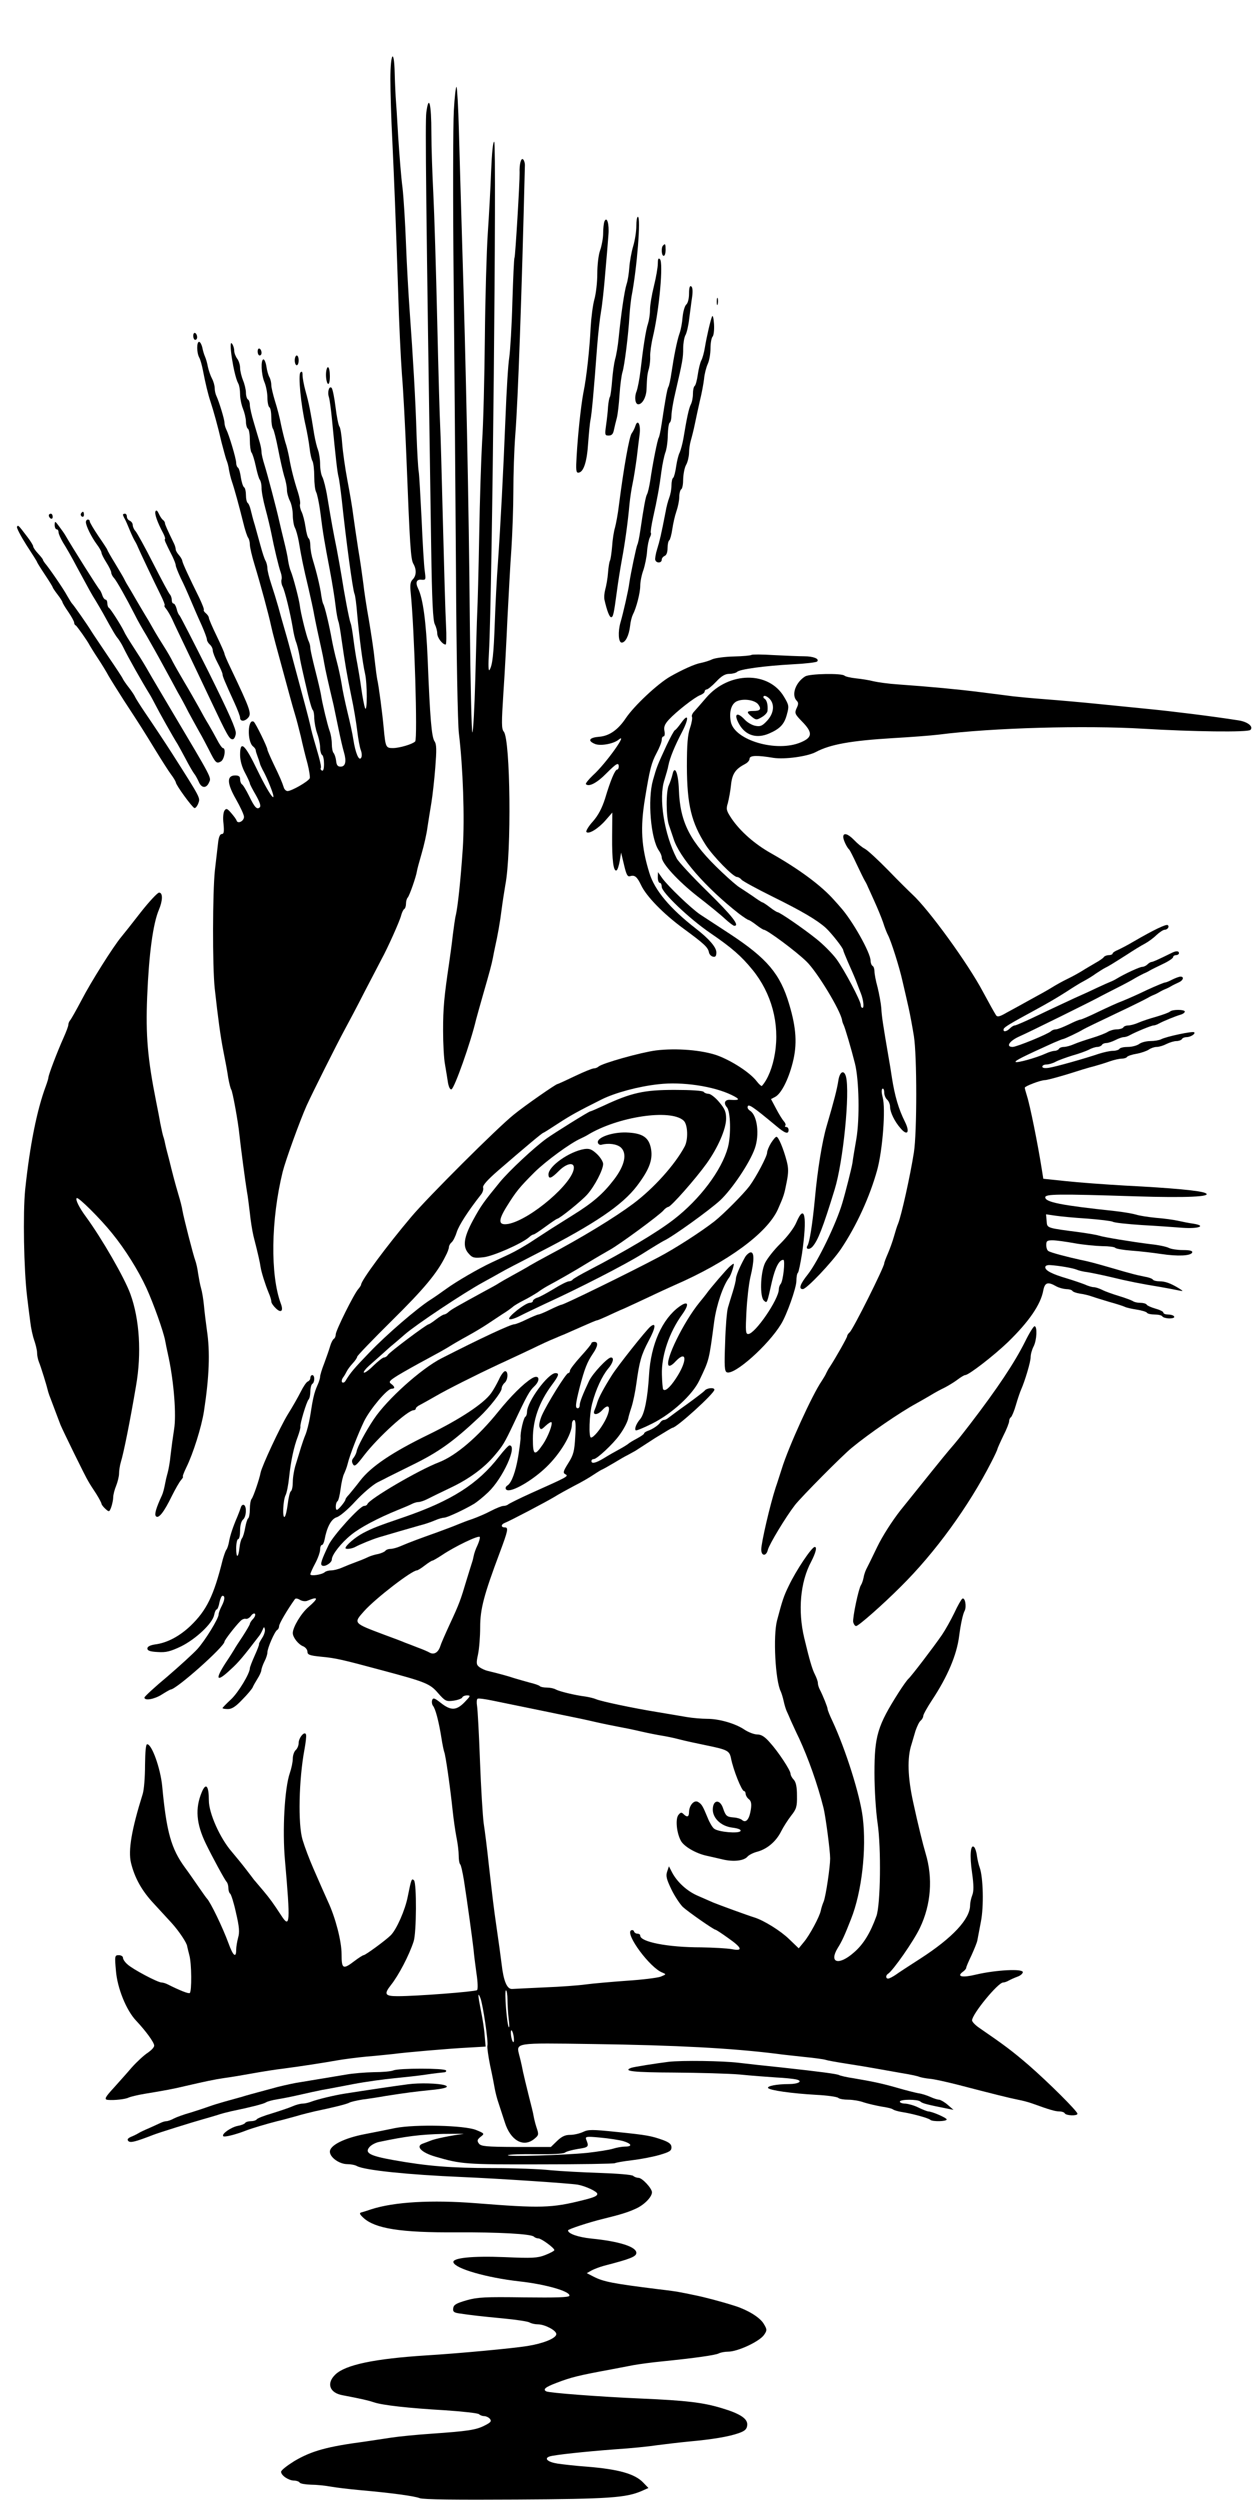
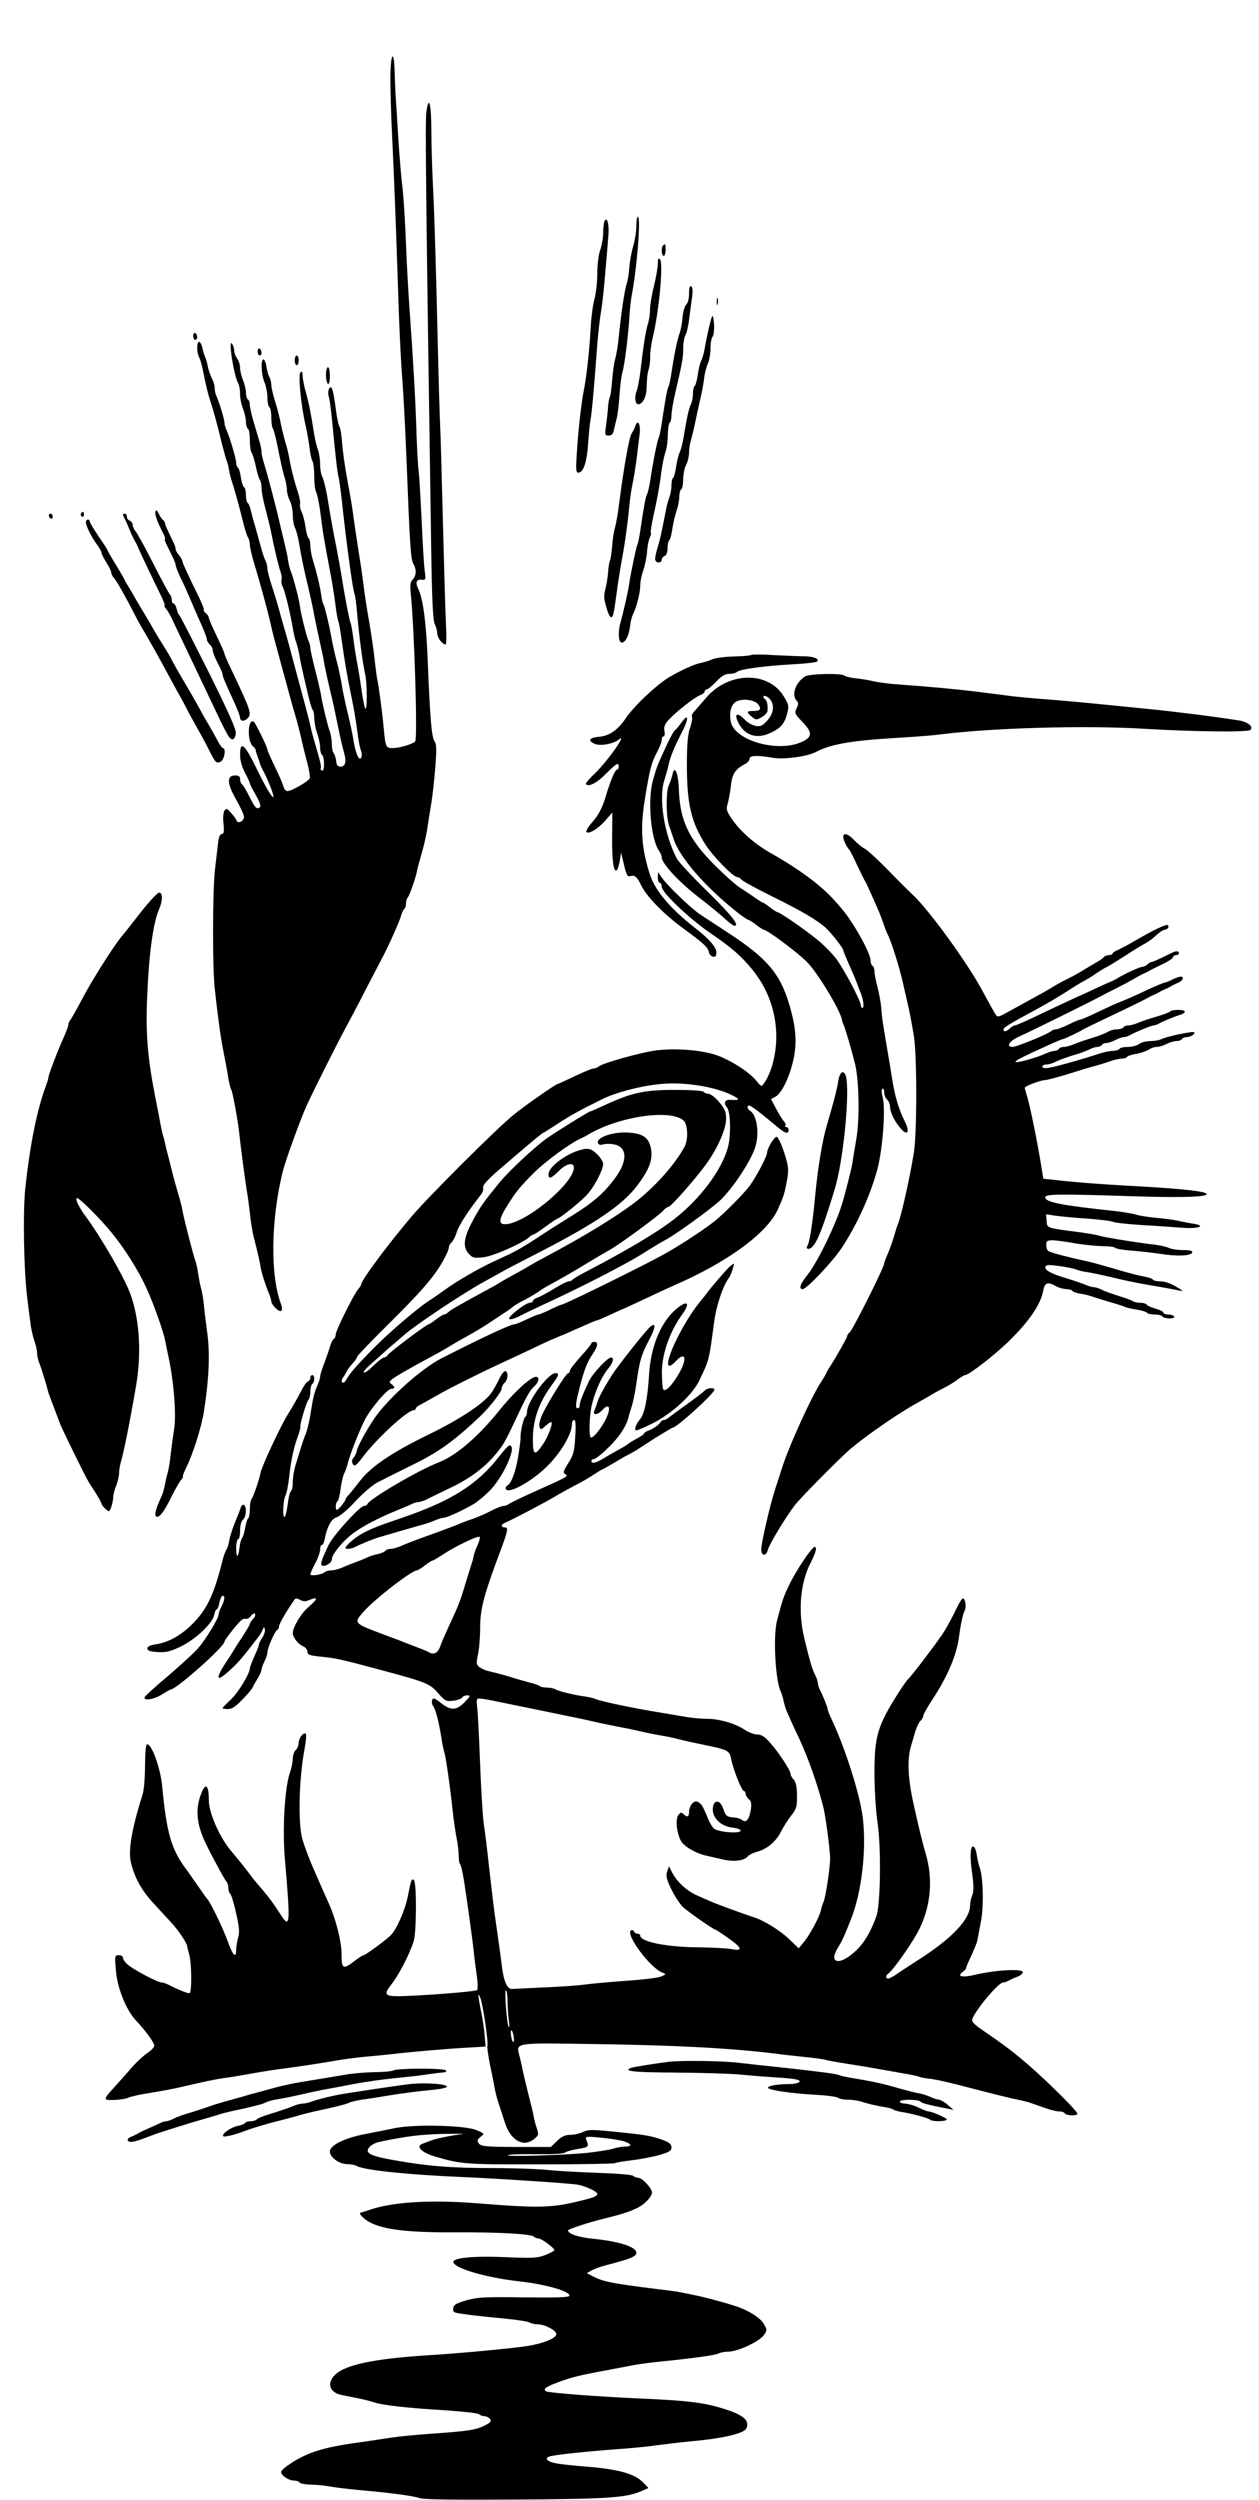
<svg xmlns="http://www.w3.org/2000/svg" version="1.0" width="645pt" height="1280pt" viewBox="0 0 645 1280" preserveAspectRatio="xMidYMid meet">
  <g transform="translate(0,1280) scale(0.1,-0.1)" fill="#000000" stroke="none">
    <path d="M2000 12396 c0 -62 4 -205 10 -317 10 -218 16 -361 30 -779 4 -146 13 -332 19 -415 7 -82 17 -274 23 -425 18 -457 22 -524 36 -547 17 -30 15 -61 -4 -80 -12 -12 -14 -29 -10 -67 19 -185 36 -749 23 -762 -13 -14 -81 -34 -114 -34 -36 0 -38 4 -47 100 -7 79 -26 221 -33 250 -3 14 -9 61 -14 105 -4 44 -18 134 -29 200 -12 66 -25 152 -29 190 -5 39 -16 117 -26 175 -9 58 -20 134 -25 170 -4 36 -18 117 -30 180 -12 63 -24 149 -27 190 -3 41 -9 80 -14 86 -5 6 -14 51 -20 100 -6 49 -15 93 -20 98 -12 13 -23 -20 -14 -47 4 -12 11 -65 16 -117 19 -197 27 -266 33 -290 4 -14 11 -68 17 -120 22 -208 56 -459 65 -480 4 -8 10 -55 14 -105 10 -111 27 -246 40 -303 12 -52 12 -206 0 -177 -4 11 -13 56 -19 100 -6 44 -16 103 -21 130 -6 28 -14 82 -19 120 -5 39 -11 77 -15 85 -7 17 -33 155 -46 240 -5 30 -16 93 -25 140 -18 89 -26 132 -48 265 -7 44 -19 90 -25 102 -7 12 -12 42 -12 67 0 24 -5 57 -11 73 -6 15 -15 53 -20 83 -16 102 -26 155 -43 215 -9 32 -16 70 -16 84 0 18 -3 22 -11 14 -12 -12 2 -165 27 -273 8 -36 17 -87 20 -114 3 -27 9 -57 15 -67 5 -10 9 -45 9 -79 0 -34 4 -70 10 -80 5 -10 15 -56 21 -102 13 -106 22 -157 49 -298 12 -63 25 -144 29 -180 4 -36 11 -72 14 -80 4 -8 11 -51 17 -95 17 -118 27 -179 50 -290 12 -55 25 -134 30 -176 5 -41 13 -87 19 -101 5 -14 6 -31 1 -38 -11 -18 -29 24 -40 95 -4 28 -18 91 -30 140 -12 50 -26 115 -30 145 -5 30 -16 82 -25 115 -9 33 -20 83 -25 110 -12 68 -36 171 -44 183 -3 5 -7 24 -10 43 -5 40 -23 116 -42 178 -8 25 -14 59 -14 77 0 18 -4 35 -9 38 -5 4 -12 30 -16 59 -4 28 -13 63 -20 77 -7 14 -10 31 -8 38 3 7 -2 34 -10 60 -21 64 -37 128 -46 182 -5 25 -13 59 -19 75 -5 17 -15 57 -22 90 -6 33 -20 87 -31 121 -10 33 -19 70 -19 82 0 12 -4 30 -9 40 -6 9 -13 34 -16 55 -3 20 -10 37 -15 37 -15 0 -12 -77 5 -117 8 -19 15 -55 15 -79 0 -23 5 -46 10 -49 6 -3 10 -28 10 -54 0 -26 4 -51 9 -57 4 -5 16 -52 26 -104 10 -52 24 -114 31 -138 8 -23 14 -55 14 -70 0 -15 7 -40 15 -56 8 -15 15 -48 15 -73 0 -24 5 -54 11 -65 6 -11 15 -44 20 -72 12 -73 23 -128 49 -236 12 -52 26 -115 30 -140 8 -42 23 -112 36 -170 3 -14 10 -45 14 -70 7 -41 21 -102 49 -220 5 -25 17 -81 26 -125 9 -44 21 -96 27 -116 14 -47 8 -74 -17 -74 -15 0 -21 8 -23 30 -2 17 -8 34 -13 40 -5 5 -9 26 -9 46 0 21 -5 50 -11 66 -11 30 -38 142 -44 183 -2 14 -15 70 -29 125 -14 55 -26 108 -26 117 0 10 -4 26 -9 36 -10 20 -41 145 -45 182 -4 33 -35 150 -46 175 -5 11 -11 36 -14 55 -2 19 -12 64 -21 100 -9 36 -20 83 -25 105 -15 67 -60 237 -75 285 -8 25 -15 54 -15 64 0 11 -4 33 -9 50 -5 17 -19 63 -30 101 -12 39 -21 80 -21 92 0 12 -4 25 -10 28 -5 3 -10 19 -10 34 0 16 -7 45 -15 64 -8 20 -15 49 -15 64 0 15 -7 37 -15 47 -8 11 -15 29 -15 40 0 12 -5 28 -11 36 -21 31 8 -160 31 -202 6 -10 10 -35 10 -57 0 -21 7 -55 15 -74 8 -20 15 -50 15 -66 0 -16 5 -33 10 -36 6 -3 10 -30 10 -59 0 -28 4 -56 8 -62 5 -5 15 -36 22 -69 7 -33 16 -65 21 -71 5 -7 9 -25 9 -40 -1 -16 8 -65 20 -109 12 -44 25 -100 30 -125 14 -72 38 -173 48 -200 5 -14 7 -31 4 -38 -2 -8 0 -24 6 -35 12 -24 39 -135 52 -212 4 -27 12 -61 18 -75 5 -14 12 -43 16 -65 3 -22 11 -58 16 -80 5 -22 17 -75 27 -117 10 -42 21 -80 26 -84 4 -4 7 -23 7 -43 1 -20 7 -54 15 -76 8 -22 15 -54 15 -72 0 -17 5 -35 10 -38 6 -3 10 -24 10 -46 0 -26 -4 -38 -11 -34 -6 4 -8 9 -6 12 5 4 -3 39 -28 123 -9 30 -21 73 -25 95 -8 35 -32 126 -86 325 -8 30 -19 71 -24 90 -5 19 -16 58 -24 85 -8 28 -22 76 -30 107 -9 32 -25 84 -36 117 -11 33 -20 70 -20 81 0 11 -4 28 -9 38 -6 9 -17 44 -26 77 -9 33 -22 80 -29 105 -8 25 -17 60 -21 77 -4 18 -11 35 -16 38 -5 4 -9 21 -9 40 0 19 -4 36 -9 40 -6 3 -13 26 -17 50 -3 25 -10 48 -15 51 -5 3 -9 14 -9 24 0 22 -37 145 -51 172 -5 10 -9 25 -9 34 0 18 -28 108 -41 136 -5 10 -9 28 -9 40 0 13 -6 35 -14 50 -8 15 -17 42 -21 60 -3 18 -10 42 -15 53 -5 11 -11 32 -14 48 -4 15 -11 27 -16 27 -13 0 -13 -56 1 -81 6 -11 14 -41 19 -67 12 -63 26 -121 38 -157 15 -45 39 -131 57 -210 10 -38 21 -79 25 -90 5 -11 11 -33 13 -50 3 -16 9 -43 15 -60 14 -41 37 -126 58 -210 9 -38 21 -74 26 -79 4 -6 8 -21 8 -34 0 -13 11 -61 25 -106 29 -95 72 -254 84 -311 9 -41 23 -93 96 -360 9 -33 21 -76 27 -95 6 -19 19 -69 29 -110 9 -41 24 -103 34 -138 9 -35 14 -69 12 -76 -6 -16 -93 -66 -114 -66 -7 0 -16 8 -19 18 -9 28 -20 54 -53 122 -17 36 -31 68 -31 72 0 13 -61 137 -70 143 -31 19 -35 -100 -4 -126 8 -6 14 -15 14 -20 0 -4 5 -20 11 -36 6 -15 10 -30 11 -33 0 -3 6 -16 13 -30 8 -14 21 -41 29 -60 56 -133 18 -94 -55 56 -65 135 -89 156 -89 80 0 -29 9 -62 25 -92 14 -26 25 -51 25 -55 0 -4 14 -31 31 -60 19 -34 27 -55 20 -62 -14 -14 -26 -2 -55 58 -15 30 -31 57 -37 60 -5 4 -9 15 -9 26 0 14 -7 19 -25 19 -44 0 -43 -40 4 -122 22 -39 41 -79 41 -90 0 -22 -32 -38 -38 -19 -2 7 -15 24 -28 39 -20 23 -25 25 -34 12 -6 -9 -9 -37 -5 -67 4 -42 2 -53 -9 -53 -9 0 -16 -16 -19 -47 -3 -27 -10 -88 -16 -138 -12 -112 -13 -491 -1 -605 17 -153 29 -244 45 -325 9 -44 20 -103 24 -132 5 -28 12 -57 16 -62 7 -12 35 -165 41 -226 6 -59 32 -254 39 -295 4 -19 10 -69 15 -110 4 -41 13 -95 19 -120 23 -89 33 -135 36 -157 4 -26 23 -87 41 -131 8 -18 14 -38 14 -46 0 -7 11 -23 24 -35 26 -25 39 -13 25 24 -55 147 -51 430 9 675 15 60 89 264 123 340 30 66 155 315 193 385 18 33 66 123 105 200 40 77 79 151 86 165 31 56 94 197 100 223 4 15 11 30 16 33 5 3 9 15 9 28 0 12 4 26 9 31 9 10 43 107 47 135 1 8 12 49 24 90 12 41 26 102 30 135 5 33 14 89 20 125 6 36 15 117 20 180 7 91 7 119 -4 135 -15 23 -23 117 -35 420 -8 193 -24 311 -49 362 -15 31 -8 48 17 45 23 -2 23 0 17 45 -4 27 -11 145 -16 263 -6 118 -12 229 -15 246 -3 17 -8 103 -11 190 -5 173 -18 395 -35 629 -6 83 -15 238 -19 345 -4 107 -12 238 -18 290 -7 52 -16 169 -22 260 -5 91 -11 183 -13 205 -1 22 -4 77 -5 123 -3 128 -22 101 -22 -32z" />
-     <path d="M2325 12233 c-4 -70 -5 -459 -1 -863 4 -404 9 -1075 12 -1490 2 -415 9 -791 15 -835 21 -175 30 -432 20 -587 -11 -163 -26 -307 -37 -348 -3 -14 -9 -56 -14 -95 -4 -38 -13 -104 -19 -145 -26 -175 -31 -231 -31 -346 0 -66 4 -145 10 -175 5 -30 12 -71 15 -92 4 -22 11 -37 18 -34 15 5 98 238 126 357 5 19 21 76 35 125 36 125 44 155 51 190 3 17 8 41 11 55 13 58 26 129 34 195 5 39 14 95 19 125 32 164 26 743 -8 784 -12 14 -12 44 -2 199 7 100 16 274 21 387 6 113 14 270 20 350 5 80 10 213 10 295 0 83 4 213 10 290 14 177 33 717 49 1375 1 13 -3 28 -9 34 -10 10 -20 -23 -18 -69 1 -47 -22 -427 -26 -434 -3 -4 -7 -105 -11 -226 -3 -121 -11 -249 -16 -285 -6 -36 -14 -171 -19 -300 -12 -297 -26 -564 -39 -750 -6 -80 -13 -217 -16 -305 -6 -169 -12 -220 -27 -245 -6 -9 -7 24 -3 90 17 293 40 2605 27 2614 -6 4 -12 -54 -16 -152 -3 -86 -11 -229 -17 -317 -6 -88 -13 -329 -15 -535 -2 -206 -8 -445 -14 -530 -5 -85 -12 -301 -15 -480 -3 -179 -8 -356 -10 -395 -2 -38 -6 -193 -10 -342 -4 -150 -11 -273 -15 -273 -4 0 -10 255 -13 568 -5 600 -20 1315 -39 1927 -6 204 -14 468 -17 587 -3 119 -9 219 -12 223 -4 3 -10 -51 -14 -122z" />
    <path d="M2184 12224 c-6 -51 -2 -439 25 -2229 4 -269 9 -376 19 -392 6 -12 12 -33 12 -46 0 -22 27 -57 43 -57 4 0 5 44 2 98 -3 53 -10 293 -16 532 -6 239 -12 460 -14 490 -2 30 -9 270 -15 533 -6 262 -15 557 -20 655 -5 97 -10 238 -10 312 0 149 -13 201 -26 104z" />
    <path d="M3260 11643 c0 -27 -7 -73 -16 -103 -9 -30 -18 -80 -20 -110 -2 -29 -8 -68 -14 -85 -11 -34 -28 -151 -40 -270 -4 -44 -13 -96 -19 -115 -5 -19 -12 -68 -15 -108 -3 -39 -8 -77 -11 -83 -4 -6 -8 -29 -10 -52 -1 -23 -6 -66 -10 -94 -7 -50 -6 -53 13 -53 16 0 23 8 27 28 3 15 10 43 15 62 5 19 11 73 14 120 3 47 10 99 15 115 10 31 30 187 36 290 2 33 7 75 10 95 29 149 49 410 33 410 -5 0 -8 -21 -8 -47z" />
    <path d="M3096 11665 c-3 -9 -6 -36 -6 -60 0 -23 -7 -62 -15 -85 -9 -24 -15 -77 -15 -122 0 -44 -7 -103 -15 -131 -8 -29 -16 -92 -19 -142 -5 -107 -21 -258 -37 -334 -12 -63 -28 -206 -35 -328 -4 -66 -3 -83 8 -83 27 0 45 54 51 150 4 52 9 106 12 120 6 25 18 157 34 374 5 65 14 146 20 180 6 33 16 124 22 201 7 77 14 163 16 192 5 56 -8 100 -21 68z" />
    <path d="M3397 11543 c-11 -10 -8 -53 3 -53 6 0 10 14 10 30 0 31 -2 35 -13 23z" />
    <path d="M3370 11450 c0 -19 -9 -71 -20 -115 -11 -44 -20 -98 -20 -121 0 -23 -5 -54 -10 -70 -11 -31 -25 -121 -39 -244 -5 -41 -14 -88 -20 -104 -12 -29 -7 -66 9 -66 20 0 40 35 42 73 3 72 4 81 13 112 4 17 7 44 6 61 -1 17 5 62 14 100 33 140 54 379 36 397 -8 8 -11 1 -11 -23z" />
    <path d="M3530 11297 c0 -26 -6 -49 -14 -56 -8 -7 -16 -35 -19 -64 -2 -29 -9 -65 -15 -82 -13 -36 -29 -116 -42 -203 -5 -35 -12 -67 -16 -73 -6 -10 -16 -67 -34 -187 -5 -35 -12 -67 -15 -72 -7 -11 -32 -138 -44 -222 -5 -31 -12 -61 -16 -68 -7 -11 -17 -65 -35 -188 -5 -35 -12 -67 -15 -71 -5 -10 -34 -147 -41 -196 -4 -35 -32 -157 -45 -201 -14 -48 -11 -104 6 -104 19 0 37 35 43 85 2 22 9 48 14 58 18 34 38 112 38 148 0 20 7 56 16 80 8 24 17 67 19 96 2 29 9 61 14 71 6 11 8 22 5 24 -2 3 3 38 12 79 22 98 33 161 43 239 5 36 14 78 20 94 6 16 12 55 12 87 1 33 5 62 10 65 5 3 9 20 9 37 0 18 9 73 21 122 36 155 39 174 39 221 0 25 5 55 11 67 7 11 16 50 20 86 5 36 11 87 15 112 4 30 2 49 -5 53 -7 5 -11 -7 -11 -37z" />
    <path d="M3672 11255 c0 -16 2 -22 5 -12 2 9 2 23 0 30 -3 6 -5 -1 -5 -18z" />
    <path d="M3648 11180 c-8 -19 -27 -100 -37 -160 -4 -25 -12 -54 -18 -65 -6 -11 -14 -44 -18 -72 -4 -29 -11 -55 -16 -59 -5 -3 -9 -21 -9 -40 0 -20 -5 -44 -11 -55 -10 -20 -20 -66 -38 -175 -5 -28 -14 -60 -19 -71 -6 -11 -14 -43 -18 -71 -4 -29 -11 -55 -15 -58 -5 -3 -9 -20 -9 -39 0 -19 -5 -46 -11 -62 -6 -15 -15 -48 -19 -73 -23 -118 -30 -148 -43 -190 -8 -25 -12 -51 -10 -57 6 -18 33 -16 33 1 0 8 7 16 15 20 9 3 15 18 15 40 0 19 4 37 9 40 4 3 11 28 15 55 4 28 13 69 21 92 8 23 15 56 15 75 0 18 5 36 10 39 6 3 10 27 10 53 1 26 7 58 15 72 8 14 14 40 15 59 0 19 4 48 9 65 5 17 15 56 21 86 6 30 18 84 26 120 9 36 18 85 21 110 2 25 11 59 19 77 8 17 14 53 14 80 0 27 5 54 11 60 5 5 9 34 7 64 -2 30 -6 47 -10 39z" />
    <path d="M990 11081 c0 -12 5 -21 10 -21 6 0 10 6 10 14 0 8 -4 18 -10 21 -5 3 -10 -3 -10 -14z" />
    <path d="M1320 11001 c0 -12 5 -21 10 -21 6 0 10 6 10 14 0 8 -4 18 -10 21 -5 3 -10 -3 -10 -14z" />
    <path d="M1510 10955 c0 -14 5 -25 10 -25 6 0 10 11 10 25 0 14 -4 25 -10 25 -5 0 -10 -11 -10 -25z" />
    <path d="M1670 10881 c0 -22 5 -43 10 -46 6 -4 10 12 10 39 0 25 -4 46 -10 46 -5 0 -10 -18 -10 -39z" />
    <path d="M3255 10619 c-4 -13 -13 -30 -19 -38 -12 -16 -40 -171 -65 -366 -5 -44 -15 -96 -20 -115 -6 -19 -13 -63 -15 -97 -3 -35 -8 -68 -11 -73 -3 -5 -8 -33 -10 -62 -2 -29 -9 -67 -14 -85 -5 -18 -7 -42 -4 -55 12 -53 25 -88 34 -88 10 0 14 17 29 130 6 47 18 121 26 165 16 85 31 195 39 285 3 30 10 78 16 105 6 28 15 86 21 130 5 44 12 100 15 123 6 49 -10 79 -22 41z" />
    <path d="M797 10183 c-7 -11 8 -55 40 -115 8 -16 11 -28 8 -28 -3 0 0 -12 8 -27 7 -16 21 -43 30 -61 9 -19 17 -39 17 -45 0 -7 12 -37 26 -67 15 -30 33 -70 40 -87 27 -63 42 -99 68 -156 14 -32 26 -64 26 -71 0 -7 7 -19 15 -26 8 -7 15 -20 15 -30 0 -9 11 -38 25 -64 14 -26 25 -52 25 -58 0 -10 11 -37 61 -146 16 -35 29 -69 29 -77 0 -18 21 -20 38 -3 23 23 19 36 -89 263 -16 33 -29 64 -29 68 0 5 -18 45 -40 91 -22 45 -40 87 -40 93 0 6 -7 16 -15 23 -9 7 -13 15 -11 17 3 3 -8 30 -23 62 -52 105 -85 176 -87 189 -1 8 -10 22 -18 31 -9 10 -16 23 -16 29 0 7 -4 20 -9 30 -35 72 -46 97 -46 104 0 5 -5 12 -10 16 -6 4 -15 18 -21 31 -7 16 -13 21 -17 14z" />
    <path d="M415 10171 c-3 -5 -1 -12 5 -16 5 -3 10 1 10 9 0 18 -6 21 -15 7z" />
    <path d="M250 10161 c0 -6 5 -13 10 -16 6 -3 10 1 10 9 0 9 -4 16 -10 16 -5 0 -10 -4 -10 -9z" />
    <path d="M630 10165 c0 -3 4 -13 10 -23 5 -9 16 -35 25 -57 9 -22 21 -47 26 -55 5 -8 12 -22 15 -30 11 -26 85 -182 115 -242 16 -32 26 -58 22 -58 -3 0 0 -8 8 -17 8 -10 22 -34 31 -53 8 -19 41 -87 71 -150 30 -63 87 -182 126 -265 87 -184 96 -200 113 -200 7 0 14 13 16 29 3 21 -35 105 -139 315 -79 157 -146 288 -150 291 -4 3 -11 18 -14 33 -4 15 -11 27 -16 27 -5 0 -9 8 -9 18 0 10 -4 22 -9 28 -6 5 -44 77 -86 159 -42 83 -83 157 -91 166 -8 8 -14 23 -14 31 0 9 -7 18 -15 22 -8 3 -15 12 -15 21 0 8 -4 15 -10 15 -5 0 -10 -2 -10 -5z" />
    <path d="M440 10127 c0 -19 28 -76 56 -114 13 -17 24 -37 24 -43 0 -6 11 -28 25 -50 14 -22 25 -45 25 -52 0 -6 6 -19 14 -27 14 -16 61 -99 108 -191 12 -25 39 -72 59 -105 19 -33 57 -100 84 -150 27 -49 61 -112 76 -140 16 -27 40 -72 54 -100 15 -27 39 -72 55 -100 16 -27 38 -70 51 -95 33 -66 38 -71 60 -59 19 10 28 69 11 69 -4 0 -18 19 -30 43 -12 23 -32 58 -43 77 -12 19 -35 60 -51 90 -17 30 -49 87 -72 125 -23 39 -50 86 -60 105 -9 19 -30 55 -46 80 -16 25 -42 67 -57 94 -15 27 -32 56 -38 65 -5 9 -26 43 -45 76 -19 33 -40 69 -47 80 -7 11 -15 27 -19 35 -4 8 -25 43 -46 78 -21 34 -38 64 -38 67 0 2 -20 33 -45 69 -25 37 -45 71 -45 76 0 6 -4 10 -10 10 -5 0 -10 -6 -10 -13z" />
-     <path d="M280 10113 c0 -13 5 -23 10 -23 6 0 10 -7 10 -15 0 -9 11 -32 23 -53 13 -20 46 -77 72 -127 65 -120 73 -135 95 -170 10 -16 27 -46 38 -65 51 -93 65 -116 77 -130 6 -8 19 -28 27 -45 23 -48 96 -177 135 -240 7 -11 20 -36 30 -55 16 -32 90 -164 113 -200 5 -8 23 -42 41 -75 17 -33 37 -67 43 -75 7 -8 17 -27 24 -42 14 -34 39 -36 53 -4 12 26 19 13 -194 371 -49 83 -101 170 -115 195 -14 25 -41 70 -61 100 -47 73 -59 92 -67 110 -17 34 -69 115 -76 118 -4 2 -8 12 -8 23 0 10 -4 19 -9 19 -5 0 -13 10 -17 23 -4 12 -10 24 -13 27 -6 4 -141 218 -176 279 -5 9 -20 30 -32 46 -21 28 -22 29 -23 8z" />
-     <path d="M87 10103 c-3 -5 19 -47 48 -93 30 -46 55 -85 55 -88 0 -2 18 -31 40 -64 22 -33 40 -62 40 -65 0 -2 11 -19 25 -37 14 -18 25 -36 25 -39 0 -3 13 -26 30 -50 17 -25 30 -49 30 -55 0 -6 3 -12 8 -14 6 -3 60 -79 72 -103 3 -5 21 -35 41 -65 20 -30 45 -71 55 -90 11 -19 46 -75 78 -125 89 -136 99 -152 162 -255 32 -52 68 -109 81 -126 13 -17 23 -35 24 -40 0 -13 83 -127 95 -131 5 -2 14 9 20 24 10 29 15 21 -136 258 -32 50 -97 148 -138 208 -23 34 -45 69 -49 77 -3 8 -18 31 -33 50 -15 19 -29 40 -31 45 -2 6 -35 56 -74 113 -38 57 -77 114 -85 127 -23 38 -94 139 -101 145 -3 3 -14 21 -25 40 -18 34 -93 143 -114 167 -5 7 -10 14 -10 17 0 3 -11 17 -25 32 -14 15 -25 31 -25 37 0 5 -14 28 -32 51 -45 59 -45 59 -51 49z" />
    <path d="M3850 9447 c-3 -3 -43 -7 -90 -8 -47 -1 -96 -8 -110 -14 -14 -7 -40 -15 -59 -19 -31 -5 -96 -35 -158 -70 -64 -37 -184 -149 -227 -213 -40 -60 -85 -91 -136 -95 -51 -4 -61 -20 -24 -36 27 -13 95 -1 122 20 55 46 -64 -122 -130 -181 -23 -22 -40 -43 -36 -46 15 -15 57 7 104 55 52 52 64 59 64 35 0 -8 -4 -15 -8 -15 -11 0 -34 -54 -62 -148 -16 -50 -35 -86 -62 -117 -22 -24 -37 -49 -34 -54 10 -15 62 17 99 60 l34 39 -1 -122 c-1 -123 7 -183 23 -174 5 3 12 25 16 48 l7 43 15 -63 c12 -51 18 -62 31 -58 23 8 36 -3 56 -45 27 -58 114 -147 216 -222 109 -80 127 -97 132 -123 2 -10 11 -20 21 -22 12 -3 17 3 17 22 0 26 -37 69 -104 121 -134 104 -212 197 -239 285 -42 135 -47 233 -23 380 25 153 33 184 60 235 14 26 26 56 26 66 0 11 4 19 10 19 5 0 7 12 4 28 -4 20 1 34 23 58 37 40 131 114 160 125 13 5 23 13 23 19 0 5 5 10 10 10 6 0 28 18 49 40 27 29 46 40 67 40 17 0 35 5 40 10 14 14 141 31 286 39 64 3 120 10 124 14 14 14 -19 27 -66 27 -25 0 -94 3 -155 6 -60 4 -112 4 -115 1z" />
    <path d="M4125 9337 c-50 -31 -72 -96 -43 -125 9 -9 9 -18 -1 -38 -11 -25 -9 -30 28 -68 55 -56 54 -81 -5 -106 -124 -54 -342 10 -360 105 -10 53 4 95 34 106 36 14 91 4 107 -18 17 -24 10 -33 -26 -33 -35 0 -36 -6 -7 -30 21 -17 25 -17 50 -2 16 9 29 23 30 32 3 30 -3 54 -14 62 -7 4 -9 10 -5 14 4 4 16 -1 27 -11 30 -28 26 -76 -10 -115 -25 -27 -35 -31 -60 -26 -17 3 -41 17 -54 31 -41 44 -59 30 -29 -23 33 -58 90 -75 154 -47 55 24 77 47 90 96 12 43 11 49 -14 91 -78 133 -283 131 -399 -4 -24 -28 -51 -59 -61 -70 -10 -10 -15 -23 -12 -28 3 -5 -1 -31 -10 -57 -12 -35 -16 -85 -16 -198 1 -197 23 -286 97 -402 37 -57 140 -163 160 -163 6 0 17 -6 23 -14 6 -7 77 -46 158 -86 152 -75 230 -121 274 -161 29 -27 89 -103 89 -114 0 -3 11 -30 23 -58 13 -29 32 -72 42 -97 9 -25 21 -54 25 -65 13 -32 18 -75 9 -75 -5 0 -9 6 -9 14 0 21 -84 180 -125 236 -21 28 -67 75 -104 104 -66 53 -187 136 -198 136 -3 0 -21 11 -39 25 -18 14 -35 25 -38 25 -3 0 -26 15 -51 33 -26 17 -55 37 -65 43 -10 5 -52 41 -93 80 -161 152 -213 251 -219 421 -3 87 -22 130 -33 77 -4 -16 -12 -40 -18 -53 -16 -31 -15 -167 1 -208 6 -18 16 -47 22 -65 29 -96 165 -252 336 -386 23 -17 45 -32 49 -32 3 0 21 -11 39 -25 18 -14 36 -25 39 -25 16 0 165 -110 219 -163 54 -52 174 -250 182 -300 1 -7 4 -16 7 -22 7 -12 41 -128 59 -200 21 -83 25 -282 7 -387 -9 -51 -18 -106 -20 -123 -4 -25 -36 -152 -52 -205 -31 -105 -125 -299 -176 -364 -40 -50 -49 -76 -26 -76 19 0 149 137 195 205 80 119 148 268 186 405 28 103 44 315 28 372 -6 23 -7 40 -1 44 5 3 9 -6 9 -19 0 -14 7 -30 15 -37 8 -7 15 -24 15 -37 0 -27 23 -75 54 -110 35 -41 49 -20 22 34 -32 64 -52 131 -67 228 -4 28 -12 77 -18 110 -27 158 -34 202 -36 244 -2 25 -11 73 -19 106 -9 32 -16 69 -16 82 0 12 -4 25 -10 28 -5 3 -10 15 -10 27 0 40 -94 207 -155 274 -5 6 -19 22 -31 35 -66 75 -180 159 -323 240 -84 47 -158 112 -203 178 -27 41 -29 48 -19 80 5 20 13 61 16 92 6 58 23 82 73 108 12 6 22 18 22 26 0 18 38 19 122 5 58 -9 175 7 218 30 73 39 180 58 395 71 88 5 194 13 235 18 272 35 751 48 1049 30 249 -15 535 -19 547 -6 17 17 -14 42 -62 49 -133 21 -345 47 -459 58 -49 5 -162 16 -250 25 -88 9 -214 20 -280 25 -66 5 -140 12 -165 15 -25 3 -99 13 -165 21 -118 15 -257 28 -425 40 -47 3 -103 11 -125 16 -22 6 -62 12 -90 15 -27 3 -54 9 -59 14 -14 13 -178 10 -201 -4z" />
    <path d="M3489 9098 c-13 -18 -27 -35 -31 -36 -5 -2 -24 -38 -44 -80 -46 -100 -49 -106 -69 -177 -28 -100 -11 -299 30 -359 8 -11 15 -27 15 -35 0 -31 84 -122 182 -199 57 -44 121 -96 142 -116 22 -20 43 -36 48 -36 29 0 -10 50 -136 174 -79 77 -151 155 -159 171 -64 123 -94 309 -63 402 8 27 18 59 20 73 8 41 33 101 70 172 37 71 34 101 -5 46z" />
    <path d="M4320 8515 c0 -15 19 -55 31 -65 3 -3 20 -36 38 -75 18 -38 37 -77 42 -85 5 -8 12 -22 15 -30 4 -8 19 -42 34 -75 15 -33 35 -81 44 -107 8 -26 20 -56 25 -65 16 -30 59 -165 75 -238 9 -38 23 -99 31 -135 8 -36 20 -101 27 -145 16 -101 16 -493 0 -595 -19 -121 -64 -323 -81 -365 -5 -11 -14 -40 -21 -65 -7 -25 -21 -64 -31 -87 -10 -23 -19 -46 -19 -51 0 -19 -160 -339 -177 -353 -7 -6 -13 -15 -13 -20 0 -7 -58 -110 -90 -159 -6 -8 -13 -22 -17 -30 -3 -8 -14 -26 -23 -40 -48 -69 -171 -339 -205 -450 -10 -30 -23 -73 -31 -95 -29 -89 -74 -283 -74 -318 0 -35 26 -36 34 -1 8 29 91 167 139 229 33 42 242 253 290 292 88 73 249 183 332 228 22 12 56 32 75 43 19 12 51 29 70 38 19 10 49 28 66 41 17 13 34 23 39 23 18 0 146 99 219 169 107 104 168 192 181 265 8 40 23 45 65 21 14 -8 37 -14 52 -15 15 0 29 -4 32 -9 3 -5 20 -11 38 -14 18 -2 47 -9 63 -15 17 -6 57 -18 90 -28 33 -9 67 -20 76 -24 9 -5 37 -11 63 -15 25 -4 49 -11 52 -16 3 -5 20 -9 39 -9 19 0 37 -4 40 -10 3 -5 20 -10 36 -10 18 0 28 4 24 10 -3 6 -17 10 -31 10 -13 0 -24 4 -24 10 0 5 -18 14 -40 20 -21 6 -42 15 -45 20 -3 6 -19 10 -34 10 -15 0 -31 4 -36 8 -6 4 -37 16 -70 26 -33 10 -73 24 -88 32 -16 8 -35 14 -44 14 -8 0 -29 6 -46 14 -18 7 -59 21 -92 31 -75 22 -110 40 -110 57 0 8 10 12 25 11 47 -3 115 -15 135 -23 11 -5 36 -11 55 -13 19 -3 73 -14 120 -25 85 -21 162 -36 255 -51 28 -5 66 -12 85 -16 35 -7 35 -7 10 9 -43 26 -70 36 -100 36 -16 0 -31 4 -34 9 -3 5 -23 12 -43 15 -21 4 -51 11 -68 16 -16 4 -55 15 -85 24 -107 31 -135 38 -175 46 -68 15 -153 37 -164 45 -6 3 -11 17 -11 31 0 21 5 24 33 24 17 0 68 -7 112 -15 44 -8 108 -14 142 -15 34 0 64 -4 67 -9 3 -4 41 -11 83 -14 43 -3 111 -11 151 -17 86 -13 154 -10 160 8 2 8 -11 12 -48 12 -28 0 -60 5 -72 11 -11 6 -52 15 -92 19 -98 12 -248 37 -266 44 -8 3 -49 10 -90 16 -182 24 -175 21 -178 59 l-3 34 48 -7 c26 -4 100 -11 164 -15 64 -5 122 -12 130 -16 7 -5 74 -12 149 -17 74 -4 168 -11 209 -14 81 -6 124 10 55 21 -22 3 -57 10 -79 15 -22 5 -73 12 -113 15 -40 4 -85 11 -100 16 -16 5 -66 14 -113 19 -272 29 -354 45 -354 70 0 17 61 18 465 5 258 -8 390 -2 357 16 -22 13 -175 27 -412 39 -104 6 -242 16 -305 23 l-115 12 -8 50 c-20 127 -60 326 -76 375 -6 19 -11 38 -11 41 0 8 81 39 103 39 10 0 62 14 115 30 53 17 115 36 137 41 22 6 58 17 80 25 23 8 50 14 62 14 12 0 24 4 27 9 4 5 25 12 49 16 23 4 51 14 62 21 11 8 29 14 41 14 12 0 35 7 50 15 16 8 39 15 51 15 12 0 25 5 28 10 3 6 14 10 23 10 21 0 48 17 40 25 -7 7 -144 -22 -170 -36 -10 -5 -35 -9 -55 -9 -21 0 -47 -7 -57 -15 -11 -8 -37 -15 -57 -15 -21 0 -41 -4 -44 -10 -3 -5 -18 -10 -33 -10 -15 0 -47 -7 -72 -15 -74 -25 -223 -67 -257 -72 -21 -3 -33 -1 -33 6 0 6 9 11 21 11 11 0 33 6 47 14 15 8 54 22 86 32 33 9 71 23 85 30 14 8 34 14 43 14 9 0 20 5 23 10 3 6 14 10 23 10 9 0 30 7 46 15 15 8 35 15 42 15 8 0 22 4 32 10 31 17 111 50 122 50 5 0 18 4 28 10 24 13 83 37 110 45 12 3 22 11 22 16 0 11 -63 12 -76 0 -5 -5 -36 -16 -69 -26 -33 -9 -75 -23 -93 -31 -18 -8 -41 -14 -52 -14 -10 0 -22 -4 -25 -10 -3 -5 -18 -10 -33 -10 -15 0 -36 -6 -47 -13 -11 -7 -47 -21 -80 -31 -33 -10 -75 -24 -93 -32 -18 -8 -41 -14 -52 -14 -10 0 -22 -4 -25 -10 -3 -5 -13 -10 -22 -10 -8 0 -29 -6 -46 -14 -51 -23 -147 -49 -154 -43 -5 6 37 27 194 98 24 10 45 19 48 19 7 0 83 36 105 50 8 5 83 41 165 80 83 39 157 76 165 81 8 5 22 12 30 15 8 3 22 10 30 15 8 5 22 12 30 15 8 3 22 10 30 15 8 5 25 13 38 19 24 10 30 30 10 30 -7 0 -26 -7 -42 -15 -15 -8 -32 -15 -37 -15 -5 0 -46 -17 -92 -38 -45 -22 -102 -47 -127 -57 -25 -9 -81 -35 -125 -56 -45 -22 -85 -39 -90 -39 -6 0 -32 -11 -60 -25 -27 -13 -57 -25 -65 -25 -9 0 -20 -4 -25 -9 -15 -15 -177 -81 -197 -81 -37 0 -17 31 35 54 48 21 382 186 417 206 8 4 44 23 80 41 36 18 79 41 95 51 17 10 37 20 45 24 8 3 22 10 30 15 8 5 39 20 68 34 28 13 52 29 52 35 0 5 7 10 15 10 8 0 15 5 15 10 0 12 -15 13 -38 1 -71 -35 -96 -46 -103 -46 -4 0 -14 -6 -20 -12 -7 -7 -19 -13 -27 -13 -13 0 -89 -35 -132 -61 -8 -5 -22 -12 -30 -15 -8 -3 -37 -16 -65 -29 -27 -13 -81 -38 -120 -55 -38 -18 -121 -56 -183 -86 -62 -30 -117 -54 -123 -54 -6 0 -17 -7 -25 -15 -18 -18 -37 -20 -32 -3 4 10 30 26 163 98 73 40 107 60 159 93 32 21 72 46 90 55 17 9 45 26 61 38 17 11 37 24 45 28 19 9 40 22 114 69 32 21 72 46 90 55 17 9 45 29 61 45 16 15 35 27 42 27 15 0 26 17 15 24 -9 5 -72 -25 -172 -83 -30 -18 -67 -37 -82 -44 -16 -6 -28 -15 -28 -19 0 -4 -9 -8 -19 -8 -11 0 -23 -5 -26 -10 -4 -6 -23 -19 -43 -30 -20 -12 -50 -29 -67 -40 -16 -10 -50 -29 -75 -41 -25 -12 -61 -32 -80 -44 -19 -12 -69 -40 -110 -62 -41 -23 -96 -53 -122 -67 -36 -21 -48 -24 -55 -14 -14 23 -27 46 -67 120 -76 144 -278 422 -362 499 -16 15 -72 70 -124 124 -52 53 -106 103 -120 110 -14 7 -38 27 -54 44 -32 33 -56 40 -56 16z" />
    <path d="M3370 8308 c0 -16 5 -28 10 -28 6 0 10 -9 10 -20 0 -29 140 -162 246 -235 113 -77 162 -120 219 -190 98 -120 140 -276 115 -428 -11 -69 -36 -133 -67 -167 -2 -2 -15 9 -27 25 -34 44 -127 104 -200 131 -78 28 -211 39 -316 26 -77 -10 -277 -66 -294 -83 -6 -5 -16 -9 -24 -9 -8 0 -52 -18 -98 -40 -46 -22 -85 -40 -88 -40 -8 0 -168 -111 -223 -156 -83 -66 -442 -424 -526 -524 -126 -149 -257 -326 -257 -347 0 -3 -7 -14 -14 -22 -22 -24 -116 -213 -116 -233 0 -9 -4 -19 -10 -23 -5 -3 -14 -20 -19 -38 -5 -18 -19 -57 -30 -87 -12 -30 -21 -61 -21 -68 0 -8 -6 -28 -14 -45 -16 -36 -23 -65 -37 -157 -6 -36 -17 -78 -24 -95 -7 -16 -17 -46 -23 -65 -6 -19 -17 -57 -26 -85 -9 -27 -16 -69 -16 -92 0 -23 -4 -44 -10 -48 -5 -3 -12 -33 -16 -66 -4 -32 -11 -62 -16 -65 -12 -8 -8 85 5 111 6 11 14 52 18 90 9 85 24 156 45 211 8 22 14 44 13 50 -3 13 31 127 42 139 5 5 9 24 9 41 0 18 5 36 10 39 6 3 10 15 10 26 0 10 -4 19 -10 19 -5 0 -10 -6 -10 -14 0 -8 -6 -16 -13 -19 -7 -2 -23 -26 -36 -52 -13 -26 -43 -79 -67 -117 -39 -64 -132 -263 -139 -298 -6 -33 -38 -126 -46 -134 -5 -6 -9 -29 -9 -52 0 -24 -4 -45 -9 -48 -4 -3 -11 -25 -15 -48 -4 -23 -11 -47 -16 -53 -5 -6 -11 -28 -13 -48 -6 -55 -17 -57 -17 -4 0 26 5 47 10 47 6 0 10 20 10 44 0 26 6 48 15 56 17 14 20 66 5 75 -6 3 -13 -2 -16 -12 -3 -10 -11 -31 -18 -48 -23 -53 -38 -99 -43 -130 -3 -16 -9 -35 -14 -40 -4 -6 -12 -29 -18 -50 -46 -186 -83 -260 -165 -339 -56 -53 -119 -87 -181 -95 -26 -4 -40 -11 -40 -21 0 -11 14 -16 53 -18 43 -3 65 3 120 29 76 38 160 117 169 160 3 16 9 29 13 29 4 0 11 16 14 35 4 19 11 35 16 35 14 0 12 -21 -5 -54 -8 -15 -15 -34 -15 -42 0 -20 -69 -133 -109 -177 -20 -22 -89 -85 -153 -140 -65 -54 -118 -103 -118 -108 0 -18 51 -9 90 16 22 14 42 25 44 25 29 0 276 220 276 245 0 8 55 79 81 105 8 9 21 14 28 12 7 -2 18 4 26 14 7 11 17 16 21 12 4 -5 0 -16 -9 -26 -10 -10 -17 -22 -17 -26 0 -4 -17 -33 -37 -64 -21 -31 -40 -61 -43 -67 -3 -5 -22 -36 -43 -67 -58 -89 -48 -104 25 -35 39 35 65 66 146 172 5 6 12 19 17 30 7 17 9 18 12 3 2 -9 -4 -29 -14 -44 -10 -16 -17 -29 -16 -31 2 -2 -8 -28 -22 -59 -14 -31 -25 -60 -25 -65 0 -27 -59 -124 -96 -159 -24 -22 -44 -43 -44 -45 0 -3 13 -5 28 -5 20 0 40 13 73 48 26 26 49 54 53 62 3 8 15 29 25 45 11 17 20 37 20 45 1 8 8 28 16 44 8 15 15 36 15 46 0 22 37 107 50 115 6 3 10 13 10 20 0 12 41 82 81 138 4 5 15 3 26 -4 12 -7 28 -9 39 -4 55 23 57 13 5 -32 -38 -32 -81 -104 -81 -134 0 -22 29 -59 54 -68 11 -5 21 -17 21 -27 0 -16 11 -20 70 -26 76 -7 109 -15 310 -69 225 -60 248 -69 289 -117 37 -42 42 -44 80 -39 22 3 42 11 44 16 2 6 13 11 25 11 19 0 18 -3 -13 -35 -42 -43 -70 -44 -121 -4 -33 26 -40 28 -45 15 -3 -9 -1 -22 4 -29 13 -15 30 -81 43 -162 5 -33 12 -67 15 -75 7 -17 30 -177 43 -300 5 -47 14 -109 20 -139 6 -29 11 -70 11 -91 0 -20 3 -40 7 -44 5 -4 13 -42 20 -84 17 -109 43 -299 49 -352 2 -25 9 -80 15 -123 7 -45 8 -82 3 -86 -10 -8 -310 -31 -406 -31 -66 0 -72 10 -36 56 40 50 94 153 117 224 15 44 16 299 2 313 -12 12 -14 7 -32 -83 -13 -68 -57 -168 -87 -198 -26 -26 -130 -102 -139 -102 -4 0 -26 -14 -47 -30 -59 -45 -66 -41 -66 35 0 66 -31 187 -70 270 -17 37 -43 97 -75 170 -20 46 -43 106 -55 146 -24 80 -19 308 10 463 6 33 10 66 8 74 -5 24 -38 -14 -38 -42 0 -13 -7 -29 -15 -36 -8 -7 -15 -27 -15 -44 0 -17 -7 -50 -15 -73 -27 -78 -39 -293 -25 -448 28 -320 26 -352 -19 -282 -42 64 -57 85 -93 128 -21 24 -41 49 -46 54 -4 6 -23 30 -42 55 -19 25 -52 65 -73 90 -60 69 -117 197 -117 262 0 76 -15 93 -36 43 -35 -83 -29 -162 21 -265 32 -66 96 -184 106 -195 5 -5 9 -19 9 -31 0 -13 4 -25 9 -29 5 -3 19 -47 30 -98 17 -72 19 -100 11 -127 -5 -19 -10 -47 -10 -62 0 -45 -16 -32 -39 32 -30 82 -93 212 -111 230 -3 3 -23 31 -45 63 -22 32 -52 75 -67 95 -71 97 -95 182 -117 417 -9 92 -53 215 -77 215 -7 0 -10 -37 -11 -107 0 -60 -5 -126 -12 -148 -57 -182 -75 -289 -60 -352 19 -78 56 -144 117 -209 31 -34 73 -79 92 -100 37 -41 78 -102 79 -119 1 -5 6 -26 11 -45 12 -42 13 -187 2 -194 -7 -4 -50 13 -114 45 -10 5 -23 9 -30 9 -20 0 -150 69 -175 93 -13 11 -23 26 -23 34 0 7 -10 13 -21 13 -21 0 -22 -3 -15 -80 7 -89 53 -202 103 -255 50 -53 93 -112 93 -128 0 -9 -15 -24 -32 -36 -18 -11 -55 -45 -83 -76 -27 -32 -69 -78 -92 -104 -45 -49 -51 -60 -30 -62 34 -3 92 4 106 12 9 4 45 13 81 19 104 17 152 26 205 39 109 25 150 34 204 42 31 4 97 15 146 24 50 9 119 20 155 24 98 13 208 30 275 42 33 6 103 15 155 20 52 4 113 11 135 13 58 8 286 28 387 33 l86 5 -5 56 c-2 32 -11 89 -19 127 -16 80 -17 101 -3 66 13 -32 42 -229 36 -244 -2 -7 4 -52 14 -102 11 -49 21 -103 24 -120 3 -16 11 -50 20 -75 8 -25 22 -67 31 -95 29 -94 96 -132 152 -85 22 18 23 22 11 57 -7 21 -13 47 -15 58 -1 11 -13 58 -25 105 -12 47 -25 103 -30 125 -4 22 -12 58 -18 80 -17 68 -31 66 378 60 427 -6 708 -21 941 -50 25 -4 88 -10 140 -16 52 -5 102 -12 110 -15 8 -3 58 -12 110 -20 52 -8 118 -19 145 -24 28 -5 86 -15 130 -23 44 -7 87 -16 95 -20 8 -3 33 -8 55 -10 22 -2 85 -16 140 -30 181 -47 269 -69 310 -77 22 -4 56 -13 75 -20 88 -32 117 -40 137 -40 12 0 25 -4 28 -10 7 -12 65 -14 65 -2 0 13 -150 162 -250 249 -85 73 -124 102 -252 190 -21 14 -38 32 -38 39 0 32 133 194 159 194 6 0 19 4 29 10 9 5 29 14 45 20 15 5 27 16 27 23 0 19 -139 11 -238 -12 -73 -18 -103 -11 -69 14 10 7 17 16 17 20 0 5 12 33 27 64 14 31 28 65 30 76 2 11 10 54 18 95 16 78 12 230 -6 279 -5 13 -11 39 -14 59 -2 20 -9 40 -14 45 -19 19 -24 -44 -11 -131 9 -64 9 -95 1 -115 -6 -16 -11 -38 -11 -51 0 -71 -90 -167 -254 -273 -56 -36 -113 -73 -128 -84 -15 -10 -32 -19 -38 -19 -13 0 -13 17 0 25 25 16 131 167 163 235 57 119 67 255 29 381 -13 43 -39 148 -63 259 -29 131 -32 231 -9 300 4 14 13 44 20 68 8 23 19 47 27 53 7 6 13 17 13 24 0 7 20 43 45 81 80 121 127 232 139 329 8 61 19 112 28 128 11 22 2 71 -12 62 -5 -3 -24 -36 -41 -73 -18 -37 -46 -87 -63 -112 -44 -64 -158 -213 -172 -225 -6 -5 -29 -37 -50 -70 -108 -170 -124 -222 -124 -412 0 -83 7 -195 16 -257 19 -128 15 -418 -6 -476 -31 -86 -67 -145 -115 -186 -78 -69 -130 -54 -83 23 21 33 36 66 68 148 55 138 80 357 60 520 -14 116 -88 349 -155 493 -14 29 -25 57 -25 62 0 9 -23 67 -41 102 -5 10 -9 24 -9 32 0 8 -7 27 -15 43 -14 27 -28 75 -55 188 -33 139 -20 286 36 390 23 45 31 75 18 75 -15 0 -95 -119 -133 -199 -26 -53 -33 -75 -60 -177 -21 -79 -9 -309 19 -364 4 -9 11 -31 15 -50 4 -19 11 -41 15 -50 4 -8 14 -31 22 -50 9 -19 27 -60 42 -90 47 -102 94 -233 125 -356 10 -39 34 -218 34 -259 0 -43 -22 -192 -33 -220 -7 -16 -13 -37 -15 -47 -6 -31 -58 -127 -86 -160 l-27 -33 -49 47 c-44 43 -130 96 -178 111 -33 10 -178 63 -210 76 -16 7 -52 23 -80 35 -54 23 -106 70 -132 120 l-16 31 -9 -27 c-8 -22 -3 -40 22 -92 17 -35 44 -75 58 -89 27 -25 159 -117 168 -117 3 0 32 -19 64 -42 73 -51 78 -69 18 -57 -24 4 -94 8 -156 9 -172 0 -312 28 -312 60 0 6 -6 10 -14 10 -8 0 -16 5 -18 12 -2 6 -9 8 -15 5 -31 -19 97 -192 160 -216 21 -9 21 -9 -8 -21 -16 -6 -95 -16 -175 -21 -80 -6 -174 -14 -210 -19 -36 -5 -130 -12 -210 -15 -80 -4 -154 -7 -165 -8 -27 -3 -45 39 -55 126 -5 40 -16 122 -25 182 -18 125 -19 139 -41 330 -8 77 -20 172 -26 210 -5 39 -14 183 -19 320 -5 138 -12 264 -15 281 -3 18 -2 34 3 37 4 3 40 -2 78 -10 224 -46 294 -60 375 -77 41 -8 107 -22 145 -31 39 -9 93 -20 120 -25 28 -5 82 -16 120 -25 39 -9 86 -18 105 -21 19 -3 60 -11 90 -19 30 -8 91 -21 135 -30 112 -23 122 -28 130 -67 12 -61 55 -168 67 -168 4 0 8 -6 8 -14 0 -7 7 -20 16 -27 12 -9 15 -24 11 -51 -7 -50 -24 -73 -44 -57 -7 7 -27 13 -44 14 -36 3 -41 7 -55 48 -15 44 -48 44 -52 0 -5 -48 40 -93 100 -100 30 -4 45 -10 42 -17 -6 -15 -115 -6 -136 12 -8 6 -23 31 -32 54 -26 63 -31 71 -49 82 -20 13 -46 -16 -47 -51 0 -26 -10 -29 -29 -10 -10 10 -15 8 -26 -6 -15 -21 -9 -88 12 -129 14 -30 77 -67 133 -79 19 -4 57 -13 83 -19 55 -13 109 -7 127 15 7 8 30 20 51 25 50 14 95 52 121 104 11 22 34 58 51 80 27 34 31 46 30 103 0 44 -5 69 -17 82 -9 9 -16 23 -16 30 0 17 -63 113 -106 160 -26 30 -44 41 -65 41 -15 0 -44 11 -64 24 -47 32 -130 56 -192 56 -27 0 -74 4 -104 9 -30 5 -99 17 -154 26 -123 20 -283 54 -310 65 -11 5 -36 11 -55 14 -56 7 -133 26 -152 36 -10 6 -31 10 -46 10 -16 0 -32 3 -36 7 -4 5 -29 13 -54 19 -26 7 -60 17 -77 22 -29 10 -84 25 -135 37 -14 3 -33 12 -43 19 -17 13 -18 20 -8 66 6 28 11 91 11 139 0 93 19 165 100 381 43 115 46 130 26 130 -21 0 -20 16 2 24 22 8 207 105 252 132 19 12 64 37 100 56 36 18 79 43 95 54 17 11 37 24 45 28 8 3 38 20 65 36 28 17 59 35 70 40 11 6 29 16 40 22 11 7 57 37 102 66 46 28 85 52 88 52 21 0 215 176 215 195 0 13 -40 9 -50 -5 -3 -4 -43 -35 -90 -69 -47 -33 -90 -66 -97 -71 -7 -6 -17 -10 -22 -10 -6 0 -14 -6 -18 -12 -9 -15 -41 -36 -65 -44 -10 -4 -18 -9 -18 -13 0 -4 -17 -15 -37 -26 -21 -11 -40 -23 -43 -26 -3 -3 -23 -16 -45 -28 -22 -12 -58 -32 -80 -46 -43 -26 -65 -31 -65 -15 0 6 6 10 13 10 16 1 97 76 130 122 23 31 42 68 46 88 0 3 7 28 16 55 9 28 20 82 25 120 16 116 25 148 63 220 36 67 40 98 9 73 -22 -18 -169 -203 -198 -250 -41 -65 -66 -112 -74 -138 -4 -14 -11 -33 -15 -42 -10 -25 17 -23 40 2 39 43 48 9 14 -55 -23 -43 -58 -85 -71 -85 -13 0 -9 120 6 175 18 70 51 141 81 177 26 30 33 58 15 58 -17 0 -94 -82 -112 -120 -32 -68 -48 -108 -48 -124 0 -9 -4 -16 -10 -16 -14 0 -12 21 10 108 25 95 38 128 67 171 27 39 29 61 8 61 -8 0 -15 -3 -15 -7 0 -5 -25 -35 -55 -68 -30 -33 -55 -66 -55 -72 0 -7 -4 -13 -9 -13 -11 0 -109 -158 -135 -217 -10 -23 -16 -50 -12 -59 6 -15 9 -15 31 6 14 13 27 21 30 19 8 -9 -17 -74 -43 -113 -43 -63 -52 -58 -52 28 0 97 32 187 97 275 36 48 40 61 19 61 -38 0 -146 -147 -146 -199 0 -11 -4 -22 -9 -25 -9 -6 -26 -80 -24 -105 1 -8 -5 -52 -12 -97 -13 -78 -34 -136 -55 -149 -15 -9 -12 -25 5 -25 36 0 130 57 194 119 71 68 131 168 131 219 0 12 5 22 11 22 8 0 10 -25 6 -86 -4 -73 -9 -93 -35 -134 -27 -43 -29 -51 -15 -58 17 -10 13 -12 -177 -97 -58 -26 -109 -52 -115 -56 -5 -5 -16 -9 -26 -9 -9 0 -38 -12 -65 -26 -26 -14 -69 -32 -94 -41 -25 -8 -58 -21 -75 -28 -16 -7 -64 -25 -105 -40 -90 -32 -144 -52 -188 -71 -18 -8 -41 -14 -52 -14 -10 0 -21 -4 -25 -9 -3 -5 -20 -13 -37 -17 -18 -3 -39 -10 -48 -14 -8 -4 -35 -16 -60 -25 -25 -9 -60 -23 -78 -31 -18 -8 -43 -14 -55 -14 -13 0 -27 -4 -33 -9 -14 -13 -74 -22 -74 -11 0 5 11 30 25 56 14 26 25 58 25 70 0 13 4 24 9 24 5 0 11 12 14 28 12 65 35 106 62 114 15 4 58 40 96 82 38 41 89 84 112 96 23 11 49 25 57 29 8 4 64 32 123 61 133 65 209 119 343 245 52 49 114 128 114 146 0 9 7 22 15 29 18 15 20 60 3 60 -7 0 -22 -20 -32 -43 -11 -23 -29 -55 -40 -70 -39 -54 -161 -134 -321 -212 -185 -90 -294 -163 -350 -236 -22 -29 -48 -60 -57 -71 -10 -10 -18 -21 -18 -25 -1 -10 -36 -53 -44 -53 -9 0 -7 38 3 44 5 3 12 32 16 63 4 32 12 67 18 78 5 11 14 33 18 50 11 46 54 155 84 218 31 63 119 167 141 167 19 0 18 10 -2 25 -14 10 -10 16 37 45 30 18 92 53 139 78 47 25 101 55 120 67 19 12 62 37 95 55 33 18 78 45 99 59 21 14 57 38 80 53 23 14 46 31 53 37 6 6 31 21 55 33 24 12 56 31 73 42 16 12 39 26 50 32 54 29 137 76 205 118 41 25 93 55 114 67 48 26 256 179 275 202 7 9 19 17 25 18 14 1 140 144 196 222 58 81 100 177 100 230 0 35 -7 51 -36 85 -19 23 -44 42 -54 42 -10 0 -22 5 -25 10 -4 6 -65 10 -149 10 -156 0 -221 -14 -364 -81 -35 -16 -65 -29 -68 -29 -7 0 -185 -111 -224 -139 -66 -48 -192 -166 -239 -223 -84 -103 -96 -119 -138 -196 -48 -89 -54 -136 -21 -171 18 -21 28 -23 74 -18 50 5 197 70 235 103 8 8 19 14 23 14 4 0 31 18 61 40 30 22 57 40 59 40 12 0 126 92 155 125 38 43 81 126 81 156 0 11 -14 34 -32 51 -26 24 -38 29 -65 25 -77 -13 -182 -87 -183 -129 0 -27 14 -22 53 17 38 38 77 47 77 17 0 -76 -222 -266 -335 -288 -52 -9 -55 15 -9 89 48 77 64 97 143 176 58 57 182 148 236 172 11 5 27 13 35 18 154 94 425 135 492 74 22 -19 25 -98 5 -134 -50 -93 -158 -213 -262 -291 -95 -71 -260 -172 -445 -270 -30 -16 -68 -37 -85 -47 -16 -10 -57 -33 -90 -51 -33 -18 -64 -36 -70 -40 -5 -4 -39 -23 -75 -42 -137 -75 -166 -91 -181 -104 -8 -8 -19 -14 -24 -14 -4 0 -23 -11 -41 -25 -18 -14 -35 -25 -38 -25 -10 0 -201 -143 -209 -157 -4 -7 -13 -13 -20 -13 -6 0 -30 -19 -54 -42 -23 -23 -45 -39 -49 -35 -3 3 9 19 27 35 19 17 51 45 71 63 21 19 43 39 50 44 7 6 36 30 63 54 59 51 301 212 400 266 39 21 79 44 90 50 11 7 99 53 195 102 290 149 428 243 503 341 62 82 81 131 73 186 -10 63 -43 85 -128 88 -73 2 -151 -26 -145 -52 2 -8 10 -13 18 -11 36 10 80 4 100 -14 33 -31 20 -92 -36 -165 -56 -73 -108 -118 -213 -183 -109 -68 -118 -74 -199 -127 -37 -25 -93 -57 -123 -71 -30 -14 -71 -33 -90 -42 -67 -31 -182 -98 -233 -135 -29 -21 -65 -46 -81 -56 -68 -43 -227 -180 -311 -268 -83 -86 -99 -105 -125 -148 -5 -8 -12 -11 -17 -7 -4 4 -2 16 5 25 7 9 15 24 19 32 4 8 17 26 30 40 13 14 23 29 23 34 0 5 80 88 178 185 164 162 232 243 275 331 10 18 17 39 17 45 0 7 6 18 13 24 8 6 20 30 27 53 12 36 56 105 125 193 8 10 13 26 10 35 -3 11 22 39 77 87 139 120 226 193 231 193 2 0 37 22 78 49 63 41 99 61 221 122 68 34 189 67 292 78 121 14 281 -10 374 -55 45 -22 44 -28 -5 -25 -29 3 -38 -16 -19 -38 19 -21 22 -143 5 -206 -32 -117 -144 -266 -278 -369 -87 -67 -244 -160 -434 -259 -43 -22 -80 -44 -83 -48 -3 -5 -12 -9 -19 -9 -8 0 -43 -17 -78 -39 -35 -21 -73 -42 -85 -45 -12 -4 -22 -12 -22 -17 0 -5 -7 -9 -15 -9 -23 0 -116 -73 -106 -83 5 -5 30 3 57 17 27 14 85 41 129 62 173 79 405 198 495 254 52 33 102 63 110 67 46 21 233 156 289 207 61 57 152 192 178 266 25 71 13 169 -24 193 -7 4 -13 12 -13 17 0 24 23 8 147 -95 45 -38 63 -44 63 -20 0 8 -5 15 -12 15 -6 0 -8 3 -5 7 4 3 1 13 -7 22 -8 9 -26 38 -40 65 l-26 49 21 11 c31 16 68 88 90 175 24 93 19 177 -18 300 -46 155 -113 234 -303 359 -63 41 -132 86 -153 100 -46 31 -165 145 -195 187 l-21 30 -1 -27z m-924 -3420 c-9 -18 -17 -42 -19 -53 -2 -11 -6 -27 -9 -35 -3 -8 -15 -49 -28 -90 -30 -101 -37 -121 -86 -226 -23 -50 -45 -100 -48 -111 -10 -32 -31 -46 -53 -35 -10 6 -38 18 -63 27 -25 10 -54 21 -65 25 -11 5 -58 23 -105 40 -162 61 -160 59 -105 121 59 66 245 209 271 209 4 0 22 11 40 25 18 14 36 25 39 25 4 0 26 13 49 28 65 44 190 104 194 93 2 -6 -4 -25 -12 -43z m154 -2327 c0 -26 3 -70 6 -97 4 -27 4 -46 1 -43 -10 8 -24 189 -15 189 4 0 8 -22 8 -49z m32 -190 c2 -17 1 -28 -3 -26 -4 3 -9 18 -11 34 -2 17 -1 28 3 26 4 -3 9 -18 11 -34z" />
    <path d="M720 8128 c-44 -57 -88 -112 -98 -124 -42 -50 -157 -233 -203 -322 -28 -53 -55 -101 -60 -106 -5 -6 -9 -16 -9 -23 0 -7 -11 -36 -24 -65 -34 -76 -78 -192 -78 -205 0 -4 -6 -24 -13 -43 -46 -123 -82 -303 -106 -530 -12 -121 -7 -411 10 -550 5 -41 12 -99 16 -127 3 -29 12 -71 20 -94 8 -23 15 -52 15 -65 0 -13 4 -33 9 -46 11 -26 42 -128 45 -143 1 -5 7 -26 15 -45 19 -50 42 -112 51 -135 12 -29 128 -267 143 -290 6 -11 24 -39 40 -63 15 -24 27 -47 27 -51 0 -4 9 -16 20 -26 19 -17 20 -17 30 9 5 15 10 38 10 50 0 13 7 40 15 59 8 20 15 49 15 63 0 15 4 41 9 58 15 48 48 214 78 391 29 166 18 341 -29 470 -30 83 -146 284 -228 396 -34 46 -55 88 -47 95 7 8 122 -106 182 -181 66 -81 133 -188 175 -279 37 -81 87 -222 96 -269 2 -12 10 -51 18 -87 27 -128 40 -294 28 -367 -6 -38 -14 -97 -18 -132 -3 -35 -11 -78 -16 -95 -5 -17 -11 -44 -14 -61 -3 -16 -9 -39 -14 -50 -31 -67 -40 -99 -31 -108 14 -14 42 23 81 103 18 36 39 73 48 83 8 9 12 17 9 17 -3 0 5 21 18 48 34 69 77 204 90 287 27 176 32 303 15 415 -5 36 -12 92 -15 125 -3 33 -10 74 -15 90 -5 17 -11 50 -15 75 -3 25 -10 54 -14 65 -10 25 -60 221 -66 256 -2 15 -11 51 -20 80 -9 30 -20 70 -25 89 -5 19 -16 62 -24 95 -9 33 -18 69 -20 80 -2 11 -6 27 -9 35 -3 8 -10 40 -16 70 -5 30 -15 80 -21 110 -44 221 -54 340 -46 537 9 220 30 374 60 445 20 47 21 88 1 88 -8 0 -51 -46 -95 -102z" />
    <path d="M4295 7268 c-7 -45 -21 -100 -60 -233 -23 -78 -47 -226 -60 -370 -12 -127 -27 -224 -38 -242 -12 -19 9 -24 26 -5 27 31 52 93 113 292 44 142 79 496 58 578 -10 37 -32 26 -39 -20z" />
    <path d="M3950 6948 c-11 -18 -20 -40 -20 -49 0 -19 -55 -123 -90 -171 -30 -40 -132 -143 -180 -181 -71 -55 -198 -137 -285 -183 -161 -85 -487 -244 -499 -244 -4 0 -29 -11 -58 -25 -28 -14 -55 -25 -60 -25 -4 0 -31 -11 -60 -25 -28 -14 -57 -25 -63 -25 -19 0 -173 -72 -373 -174 -104 -53 -279 -210 -347 -312 -42 -63 -85 -143 -88 -165 -2 -10 -9 -24 -16 -33 -9 -10 -10 -20 -3 -32 8 -15 17 -8 58 46 73 94 223 230 253 230 6 0 11 4 11 8 0 5 10 14 23 20 12 6 47 26 77 43 60 35 201 106 325 164 44 20 118 55 165 77 47 23 99 47 115 53 17 7 41 18 55 23 14 6 56 25 93 41 38 17 71 31 75 31 3 0 25 9 49 20 24 11 64 30 91 41 26 12 83 38 127 59 44 21 103 48 130 60 274 119 475 267 530 388 30 68 33 77 45 139 10 50 10 72 0 110 -17 64 -42 123 -52 123 -5 0 -17 -15 -28 -32z" />
-     <path d="M4080 6542 c-12 -29 -46 -73 -81 -108 -33 -32 -69 -78 -80 -101 -24 -52 -27 -174 -5 -192 16 -14 15 -18 41 99 17 72 37 110 58 110 11 0 -1 -111 -14 -124 -5 -6 -9 -18 -9 -27 0 -51 -122 -229 -157 -229 -13 0 -14 16 -9 113 3 62 12 142 20 177 21 87 21 132 0 128 -8 -2 -22 -14 -29 -28 -26 -47 -45 -93 -45 -108 0 -8 -7 -37 -16 -66 -9 -28 -20 -65 -25 -82 -5 -17 -12 -97 -14 -177 -5 -124 -3 -148 9 -153 39 -15 211 138 277 246 30 48 79 187 79 222 0 19 3 38 8 42 4 4 13 49 21 99 27 187 14 260 -29 159z" />
    <path d="M3740 6317 c-13 -10 -102 -113 -122 -142 -4 -5 -20 -26 -36 -45 -80 -99 -175 -292 -157 -320 4 -7 19 1 36 20 59 62 61 2 2 -87 -32 -49 -58 -70 -66 -55 -2 4 -5 37 -6 74 -3 97 37 216 105 310 37 52 30 71 -15 39 -89 -64 -147 -195 -156 -351 -7 -118 -23 -199 -45 -225 -20 -23 -31 -51 -23 -58 2 -3 41 13 85 35 101 51 206 147 241 221 51 107 49 99 76 302 12 86 46 185 77 225 10 14 28 70 22 70 -2 0 -10 -6 -18 -13z" />
-     <path d="M5252 5932 c-54 -108 -141 -239 -282 -423 -52 -67 -64 -83 -109 -135 -19 -22 -124 -152 -249 -308 -42 -54 -91 -130 -118 -186 -25 -52 -50 -103 -56 -114 -5 -10 -12 -30 -14 -44 -3 -15 -9 -31 -13 -37 -12 -16 -44 -168 -40 -190 3 -11 9 -20 15 -20 12 0 135 108 228 201 177 175 349 412 465 639 17 33 31 63 31 67 1 4 14 34 30 67 17 33 30 67 30 75 0 8 4 17 9 20 5 4 17 32 26 64 9 31 21 66 26 77 20 45 49 142 49 166 0 15 7 40 15 55 17 33 20 104 5 104 -5 0 -27 -35 -48 -78z" />
    <path d="M2723 5742 c-43 -27 -106 -90 -170 -169 -103 -128 -216 -225 -303 -259 -107 -41 -359 -189 -368 -215 -2 -5 -9 -9 -17 -9 -21 0 -160 -153 -182 -201 -37 -78 -43 -98 -33 -104 14 -9 50 14 50 31 0 24 48 85 99 126 45 37 135 85 241 128 30 12 63 26 72 31 10 5 24 9 32 9 8 0 27 6 43 14 15 8 71 35 123 60 95 45 172 102 226 167 40 47 49 62 95 159 70 149 82 169 106 192 35 33 25 65 -14 40z" />
    <path d="M2557 5343 c-109 -141 -244 -227 -492 -312 -129 -44 -155 -54 -205 -80 -40 -21 -90 -64 -90 -77 0 -7 30 -4 48 5 28 15 84 38 122 50 54 16 160 47 210 61 25 6 60 18 78 26 18 8 40 14 48 14 14 0 101 40 153 71 13 8 46 34 72 59 75 71 152 240 109 240 -5 0 -29 -26 -53 -57z" />
    <path d="M3425 2244 c-64 -8 -179 -26 -192 -31 -44 -17 13 -23 220 -24 127 -1 279 -5 337 -10 58 -6 141 -12 185 -15 44 -2 90 -7 103 -10 38 -8 14 -24 -37 -24 -61 0 -112 -10 -106 -20 7 -12 122 -28 245 -35 58 -3 109 -10 115 -16 5 -5 28 -9 51 -9 23 0 59 -6 80 -14 22 -7 62 -16 89 -21 28 -4 55 -10 60 -15 6 -4 26 -10 45 -13 53 -8 137 -31 146 -40 10 -10 84 -9 84 2 0 8 -75 41 -95 41 -6 1 -28 9 -50 20 -22 11 -52 19 -67 20 -16 0 -28 5 -28 10 0 13 93 13 106 0 9 -9 38 -16 139 -36 l30 -6 -30 26 c-16 14 -36 25 -43 26 -8 0 -28 6 -45 14 -18 8 -45 17 -62 19 -16 3 -64 15 -105 27 -80 23 -128 33 -228 50 -35 5 -68 13 -73 16 -11 6 -93 17 -294 39 -71 7 -170 18 -220 24 -83 10 -290 13 -360 5z" />
    <path d="M2015 2200 c-11 -5 -56 -9 -100 -9 -44 -1 -107 -6 -140 -12 -59 -10 -125 -21 -235 -39 -30 -4 -82 -16 -115 -24 -33 -9 -78 -21 -100 -27 -22 -6 -60 -16 -85 -24 -25 -7 -65 -18 -90 -25 -25 -7 -61 -18 -80 -25 -19 -7 -62 -21 -94 -31 -33 -9 -71 -23 -85 -30 -14 -8 -32 -14 -39 -14 -7 0 -20 -4 -30 -9 -9 -4 -35 -16 -57 -26 -22 -9 -47 -21 -55 -26 -8 -5 -26 -14 -39 -19 -17 -8 -21 -14 -13 -22 10 -10 37 -3 127 32 28 11 201 65 255 80 25 7 59 17 75 22 17 6 48 14 70 19 97 20 164 37 177 45 7 5 33 12 58 16 25 4 77 14 115 23 39 9 90 20 115 25 25 4 97 18 160 30 63 12 158 25 210 30 52 5 127 13 165 19 39 6 78 10 88 11 10 0 15 5 12 10 -8 12 -242 12 -270 0z" />
    <path d="M2090 2129 c-61 -8 -211 -30 -325 -48 -56 -9 -139 -29 -173 -42 -13 -5 -32 -9 -42 -9 -11 0 -34 -6 -52 -14 -18 -8 -66 -24 -105 -36 -40 -12 -75 -25 -78 -31 -4 -5 -17 -9 -30 -9 -13 0 -26 -4 -29 -9 -3 -5 -20 -12 -38 -15 -35 -7 -85 -42 -74 -53 6 -6 65 9 116 29 28 11 105 34 160 48 19 4 62 16 95 25 33 10 78 21 100 26 92 19 164 37 175 44 7 4 37 11 68 16 32 4 84 12 117 18 109 17 149 22 227 30 77 7 104 16 77 25 -32 10 -128 13 -189 5z" />
    <path d="M2025 1905 c-38 -8 -108 -22 -155 -31 -105 -20 -180 -57 -180 -90 0 -29 48 -64 90 -64 17 0 39 -4 49 -10 40 -21 258 -44 541 -56 187 -8 548 -32 590 -39 39 -7 100 -35 100 -47 0 -11 -16 -18 -72 -32 -162 -41 -219 -42 -548 -16 -229 18 -420 7 -538 -31 -20 -7 -43 -14 -51 -16 -11 -3 -9 -9 10 -27 60 -56 191 -77 479 -75 213 1 380 -8 395 -22 5 -5 15 -9 23 -9 15 0 82 -49 82 -60 0 -4 -21 -15 -46 -25 -41 -16 -67 -17 -208 -11 -166 7 -271 -4 -263 -27 10 -32 169 -78 337 -97 137 -15 264 -52 257 -74 -3 -8 -67 -10 -233 -8 -198 3 -238 1 -294 -15 -52 -15 -66 -23 -68 -40 -3 -18 3 -23 30 -27 60 -9 112 -15 228 -26 63 -6 123 -15 132 -20 10 -6 29 -10 43 -10 36 0 95 -31 95 -50 0 -21 -66 -48 -148 -61 -74 -12 -352 -38 -517 -48 -267 -17 -415 -48 -467 -98 -47 -45 -30 -94 37 -106 100 -19 133 -27 160 -36 43 -15 176 -30 365 -41 90 -6 169 -15 174 -20 6 -6 18 -10 27 -10 9 0 22 -6 29 -14 9 -12 5 -18 -27 -34 -44 -23 -88 -29 -273 -42 -74 -5 -166 -14 -205 -20 -38 -6 -101 -15 -140 -21 -189 -25 -269 -47 -357 -99 -37 -23 -68 -47 -68 -55 0 -19 39 -45 67 -45 12 0 25 -5 28 -10 3 -6 30 -10 58 -11 29 0 75 -5 102 -10 28 -5 95 -13 150 -18 158 -14 278 -30 305 -41 16 -7 195 -9 495 -7 478 3 562 9 643 44 l34 15 -27 28 c-43 45 -127 68 -285 81 -58 4 -127 12 -154 16 -51 8 -71 27 -39 37 28 8 175 24 333 36 80 5 177 15 215 21 39 5 113 14 165 19 121 11 204 25 255 43 31 11 41 20 43 40 4 33 -34 59 -131 88 -96 29 -182 39 -412 49 -210 9 -475 29 -487 37 -18 10 -4 22 55 44 73 28 109 37 277 68 36 7 88 17 115 22 28 5 93 14 145 19 168 17 275 32 292 41 10 5 31 9 48 9 50 0 163 53 185 87 15 22 15 27 -2 55 -19 33 -81 71 -147 92 -72 23 -160 46 -211 56 -27 6 -59 12 -70 14 -11 3 -63 10 -115 16 -232 29 -278 38 -329 64 l-35 18 25 14 c13 7 42 18 64 24 136 35 165 47 165 66 0 31 -88 59 -230 73 -68 7 -120 25 -120 42 0 6 106 41 180 59 90 22 128 34 167 52 43 19 83 60 83 84 0 20 -50 74 -69 74 -9 0 -22 5 -27 10 -6 6 -81 12 -170 15 -87 3 -202 9 -254 14 -52 6 -185 11 -295 11 -215 0 -337 10 -510 41 -123 22 -149 37 -121 68 9 10 32 22 49 25 138 29 210 38 327 41 74 1 119 1 100 -1 -54 -6 -143 -24 -165 -34 -11 -4 -28 -11 -37 -14 -42 -13 -10 -47 64 -68 130 -38 154 -40 533 -39 207 0 380 3 385 6 5 3 44 10 87 15 43 5 106 17 141 27 51 15 62 21 62 39 0 16 -11 25 -42 37 -62 22 -82 26 -239 42 -126 13 -145 13 -172 0 -17 -8 -46 -15 -66 -15 -26 0 -43 -8 -67 -31 l-32 -31 -179 0 c-154 1 -179 3 -190 18 -10 14 -8 20 9 34 21 16 21 17 -23 35 -59 24 -312 30 -414 10z m1168 -67 c43 -13 49 -28 9 -28 -15 0 -43 -5 -62 -11 -19 -6 -78 -15 -130 -21 -118 -12 -417 -21 -408 -12 4 4 69 6 144 5 80 -1 141 2 148 8 7 6 37 14 67 19 54 8 57 11 43 46 -7 18 -3 19 72 12 43 -4 96 -12 117 -18z" />
  </g>
</svg>